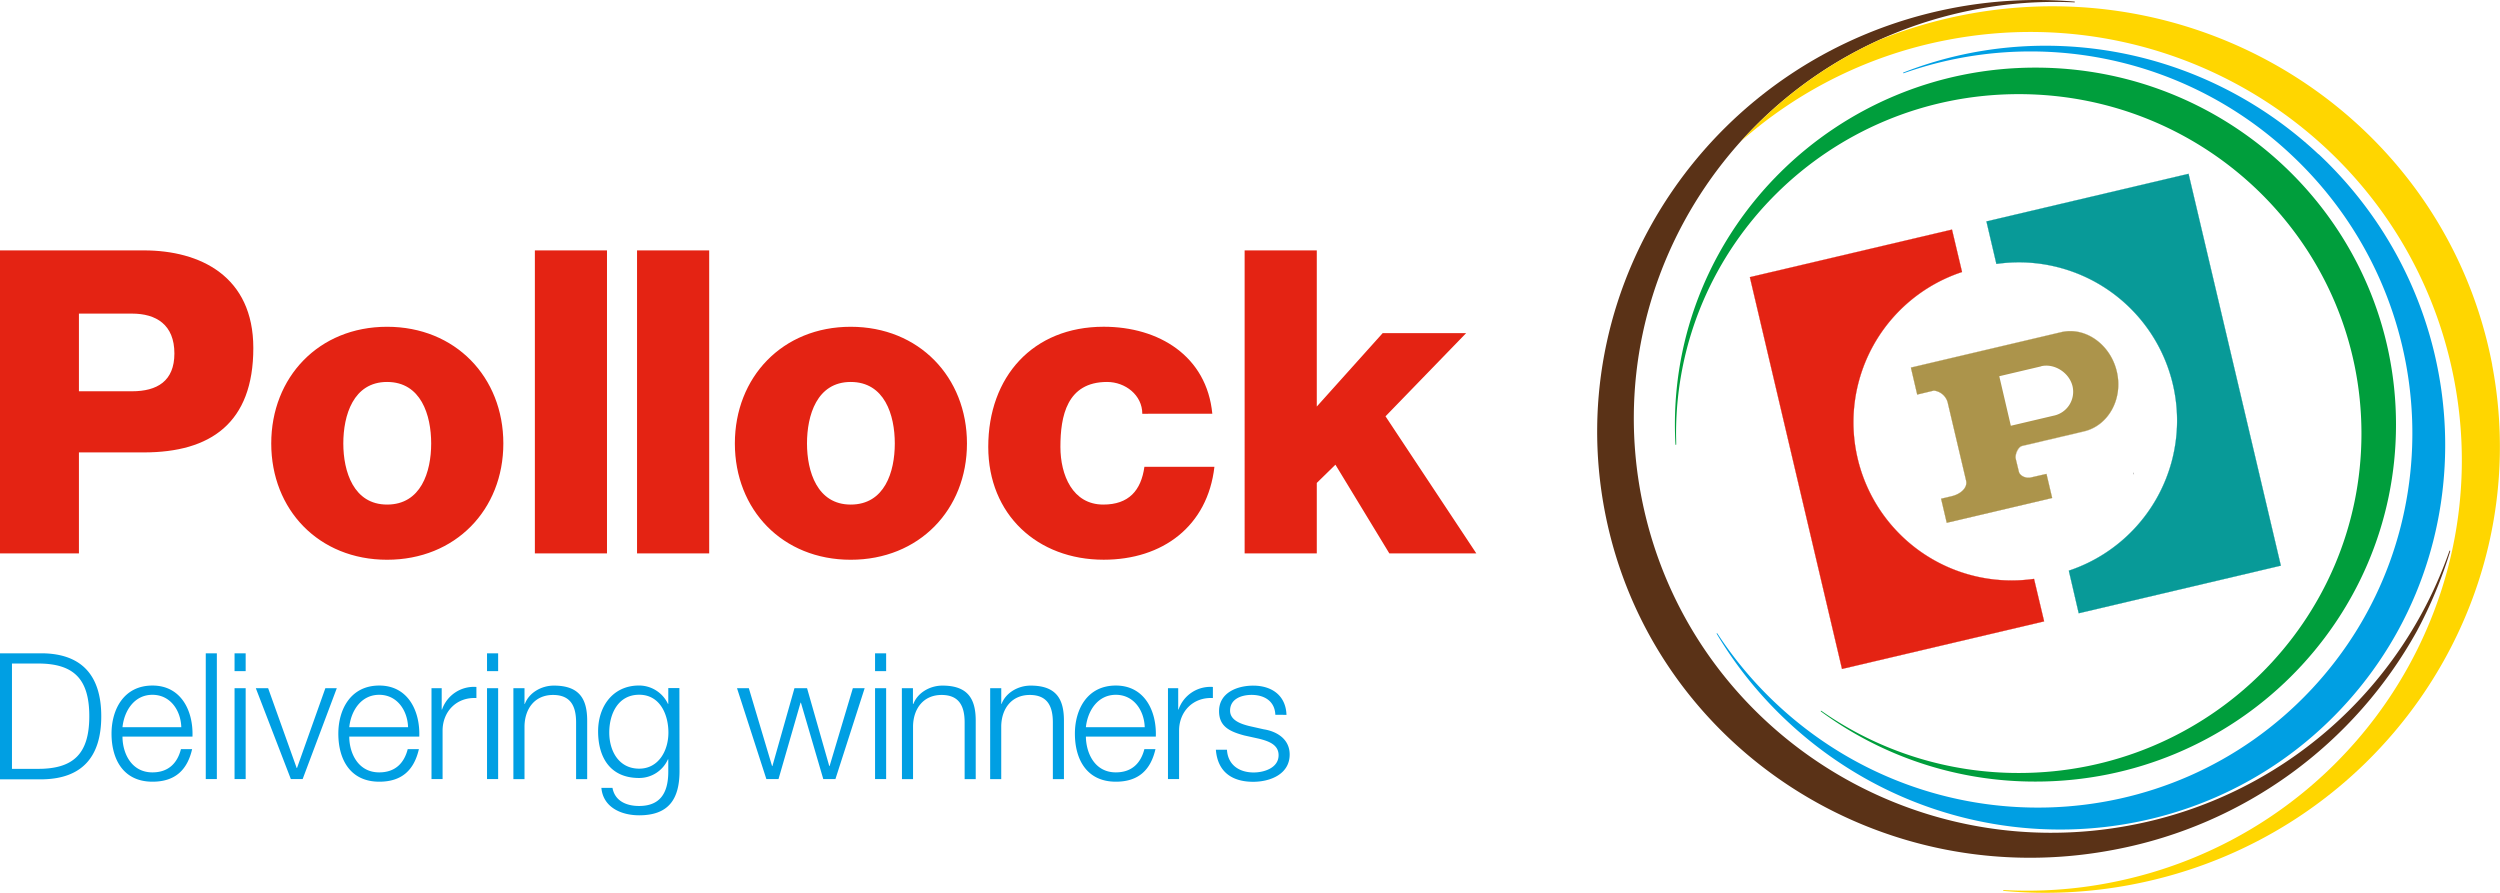
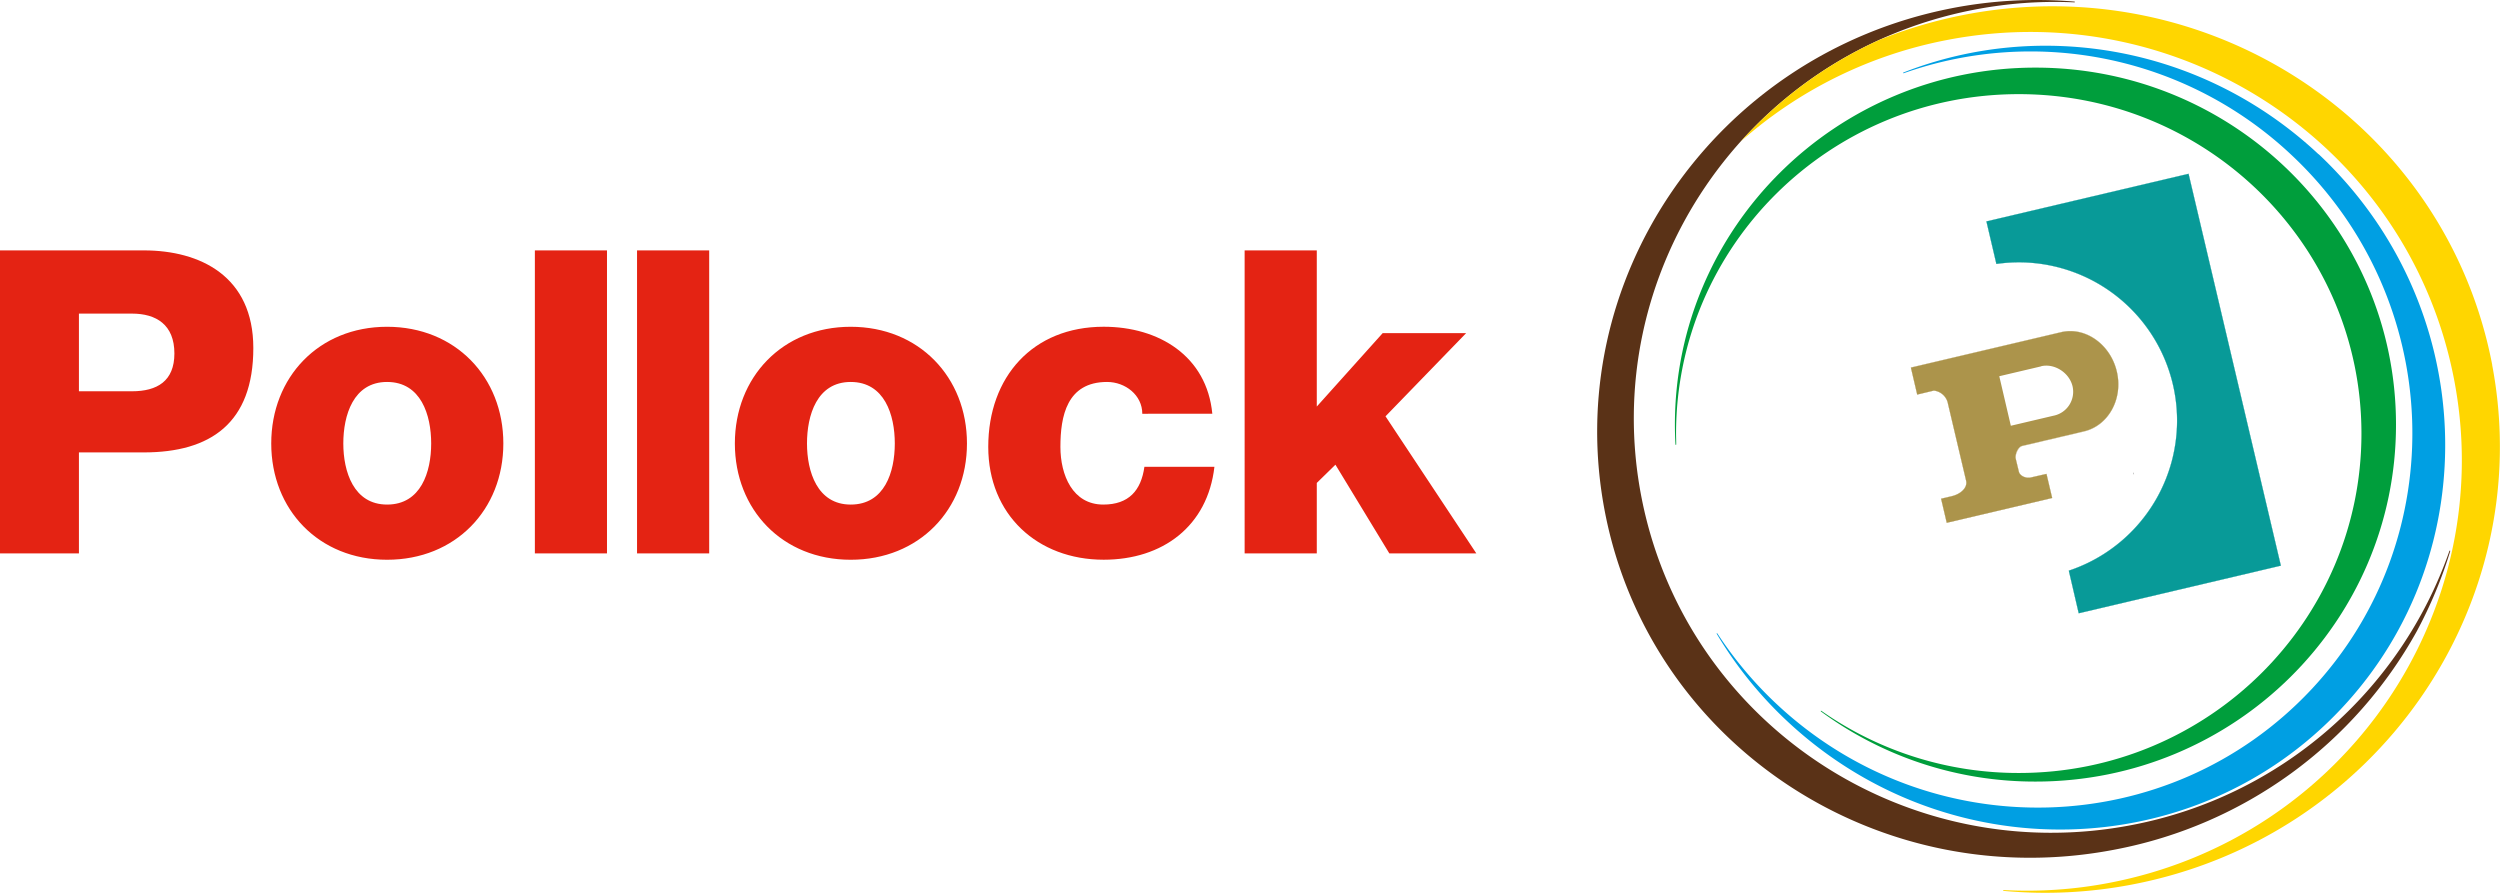
<svg xmlns="http://www.w3.org/2000/svg" viewBox="0 0 793.75 283.46">
  <defs>
    <style>.cls-7{fill:#009fe3}.cls-11{fill:#e42313}</style>
  </defs>
  <g id="Layer_2" data-name="Layer 2">
    <g id="Layer_1-2" data-name="Layer 1">
      <path d="M633.86 83.79a50.24 50.24 0 0 1 23 97.4L660 194.7l64.16-15.11-29.3-124.4L630.7 70.3z" fill="#089a98" />
      <path d="M633.86 83.79a50.24 50.24 0 0 1 23 97.4L660 194.7l64.16-15.11-29.3-124.4L630.7 70.3z" stroke="#059997" fill="none" stroke-miterlimit="3.86" stroke-width=".07" />
-       <path d="M622.94 86.36a50.24 50.24 0 0 0 22.86 97.44l3.2 13.48-64.16 15.1L555.59 88l64.16-15.1z" stroke="#e22518" fill="none" stroke-miterlimit="3.86" stroke-width=".07" />
      <path d="M677.53 150.59a2.07 2.07 0 0 1-.19-.51" stroke="#1d1e1c" fill="none" stroke-miterlimit="3.86" stroke-width=".07" />
      <path d="M642.12 141.58l19.56-4.6c7.72-1.82 12.43-10.33 10.4-19s-10-14.33-17.68-12.51l-47.68 11.23 2 8.55L614 124a5.17 5.17 0 0 1 4.52 4.3l-.18-.78 5.92 25.13c.49 2.11-1.6 4.2-4.63 4.91l-3.32.78 1.79 7.63 33.45-7.87-1.8-7.63-4.95 1.13c-1.56.37-3.51-.49-3.83-1.86l-1-4.14c-.21-1.15.74-3.69 2.15-4.02z" stroke="#aa924b" fill="none" stroke-miterlimit="3.86" stroke-width=".07" />
      <path d="M672.08 118c-2-8.64-10-14.33-17.68-12.51l-47.68 11.23 2 8.55L614 124a5.17 5.17 0 0 1 4.52 4.29l-.18-.77.18.78 5.74 24.36c.49 2.11-1.6 4.2-4.63 4.91l-3.32.78 1.79 7.63 33.45-7.87-1.8-7.63-4.95 1.13c-1.56.37-3.51-.49-3.83-1.86l-1-4.14c-.28-1.19.67-3.73 2.08-4.06l19.56-4.6c7.79-1.79 12.5-10.3 10.47-18.95zm-20.15 14l-13.49 3.18-3.67-15.73 13.45-3.17h-.18c4.27-1 9 2.08 10 6.4a7.75 7.75 0 0 1-6.11 9.32z" fill="#ac944b" fill-rule="evenodd" />
      <path class="cls-7" d="M736.16 49c-36.8-34.49-88.41-43-131.77-26-.25.1-.17.32.08.23a120.82 120.82 0 0 1 123.1 26c48.59 45.6 51.4 121.6 6.22 169.74s-121.18 50.1-169.79 4.49a122.08 122.08 0 0 1-18.69-22.27c-.17-.26-.36-.13-.2.13a127.37 127.37 0 0 0 22.21 27.54c50.64 47.52 129.48 45.76 176.1-3.93s43.33-128.46-7.27-176" />
      <path d="M646.25 21.47c-63.22 0-114.47 50.75-114.47 113.35 0 2.08.06 4.16.18 6.21 0 .3.25.28.24 0 0-1.12-.05-2.25-.05-3.38 0-59.5 48.72-107.76 108.81-107.76s108.8 48.26 108.8 107.76S701.05 245.42 641 245.42a108.94 108.94 0 0 1-62.65-19.68c-.24-.17-.37 0-.13.2a114.63 114.63 0 0 0 68.07 22.21c63.2 0 114.44-50.73 114.44-113.33S709.45 21.47 646.25 21.47" fill="#009e3c" />
      <path d="M672 269.64a139.28 139.28 0 0 0 95.34-69.23 141.18 141.18 0 0 0 10.57-25.29c.11-.36-.15-.42-.26-.09a133.25 133.25 0 0 1-100.28 86.82c-72.13 14.2-142-32.15-156.13-103.59s33-140.87 105.1-155.09A134.23 134.23 0 0 1 658.58.75c.27 0 .27-.23 0-.25a141.44 141.44 0 0 0-39.2 2.17C544.23 17.49 495.12 89.27 509.65 163S596.88 284.46 672 269.64" fill="#5a3217" />
      <path d="M791.29 115.91C776.73 39.63 701.93-10.21 624.18 4.6a147 147 0 0 0-27.45 8.06 133 133 0 0 0-44 32.21 138 138 0 0 1 65.82-32.24c74.64-14.22 146.57 34.18 160.67 108.1s-35 145.38-109.65 159.6a138 138 0 0 1-33.31 2.27c-.39 0-.39.23 0 .27a145.67 145.67 0 0 0 40.51-2c77.76-14.81 129-88.66 114.49-165" fill="#ffd600" />
-       <path class="cls-11" d="M622.94 86.36a50.24 50.24 0 0 0 22.86 97.44l3.2 13.48-64.16 15.1L555.59 88l64.16-15.1z" />
-       <path class="cls-7" d="M0 207.43h13.81c12 .28 18.34 6.88 18.34 20s-6.32 19.68-18.34 20H0zm3.8 36.68h8.11c11.46.06 16.44-4.81 16.44-16.72s-5-16.77-16.44-16.72H3.8zm35.09-10.23c0 5.14 2.74 11.35 9.5 11.35 5.15 0 7.94-3 9.06-7.38H61c-1.51 6.54-5.32 10.34-12.59 10.34-9.17 0-13-7-13-15.26 0-7.61 3.85-15.27 13-15.27s13 8.11 12.7 16.22zm18.67-3c-.16-5.31-3.46-10.28-9.17-10.28s-8.94 5-9.5 10.28zm7.77-23.45h3.52v39.92h-3.52zm9.14 0H78v5.65h-3.53zm0 11.07H78v28.85h-3.53zm6.75 0h3.91l9.06 25.33h.11l9-25.33h3.63l-10.84 28.85h-3.75zm29.67 15.38c0 5.14 2.74 11.35 9.5 11.35 5.15 0 7.94-3 9.06-7.38H133c-1.51 6.54-5.31 10.34-12.58 10.34-9.17 0-13-7-13-15.26 0-7.61 3.86-15.27 13-15.27s13 8.11 12.7 16.22zm18.67-3c-.17-5.31-3.46-10.28-9.17-10.28s-8.94 5-9.5 10.28zM137 218.5h3.24v6.77h.11a10.68 10.68 0 0 1 10.91-7.16v3.52c-6.38-.33-10.74 4.36-10.74 10.35v15.37H137zm17.63-11.07h3.53v5.65h-3.53zm0 11.07h3.53v28.85h-3.53zm8.37 0h3.53v5h.11c1.28-3.47 5.14-5.82 9.22-5.82 8.11 0 10.57 4.25 10.57 11.13v18.56h-3.52v-18c0-5-1.62-8.72-7.33-8.72s-8.94 4.25-9.05 9.89v16.83H163zm52.75 26.5c-.06 8.61-3.36 13.86-12.81 13.86-5.76 0-11.46-2.57-12-8.72h3.52c.78 4.25 4.53 5.76 8.44 5.76 6.49 0 9.28-3.86 9.28-10.9v-3.92h-.11a10 10 0 0 1-9.17 5.93c-9.22 0-13-6.6-13-14.82 0-7.94 4.7-14.54 13-14.54a10.15 10.15 0 0 1 9.17 5.82h.11v-5h3.53zm-3.53-12.42c0-5.65-2.62-12-9.28-12s-9.5 6-9.5 12c0 5.82 3 11.47 9.5 11.47 6.06.01 9.28-5.59 9.28-11.46zM234 218.5h3.75l7.38 24.72h.11l7-24.72h4l7.05 24.72h.11l7.38-24.72h3.75l-9.28 28.85h-3.86l-7.1-24.26h-.11l-7 24.26h-3.86zm43.83-11.07h3.52v5.65h-3.52zm0 11.07h3.52v28.85h-3.52zm8.51 0h3.52v5h.14c1.29-3.47 5.14-5.82 9.23-5.82 8.1 0 10.56 4.25 10.56 11.13v18.56h-3.52v-18c0-5-1.62-8.72-7.32-8.72s-8.95 4.25-9.06 9.89v16.83h-3.52zm28.04 0h3.52v5h.1c1.29-3.47 5.15-5.82 9.23-5.82 8.11 0 10.57 4.25 10.57 11.13v18.56h-3.52v-18c0-5-1.63-8.72-7.33-8.72s-8.95 4.25-9.06 9.89v16.83h-3.52zm30.39 15.38c.06 5.14 2.74 11.35 9.51 11.35 5.14 0 7.94-3 9.06-7.38h3.52c-1.51 6.54-5.31 10.34-12.58 10.34-9.17 0-13-7-13-15.26 0-7.61 3.86-15.27 13-15.27s13 8.11 12.69 16.22zm18.68-3c-.17-5.31-3.47-10.28-9.17-10.28s-8.95 5-9.51 10.28zm7.38-12.38h3.25v6.77h.11a10.67 10.67 0 0 1 10.9-7.16v3.52c-6.37-.33-10.73 4.36-10.73 10.35v15.37h-3.53zm34.09 8.44c-.17-4.36-3.52-6.31-7.55-6.31-3.13 0-6.82 1.23-6.82 5 0 3.13 3.58 4.25 6 4.87l4.7 1.06c4 .62 8.22 3 8.22 8 0 6.26-6.21 8.66-11.58 8.66-6.71 0-11.29-3.13-11.85-10.17h3.52c.28 4.75 3.81 7.21 8.5 7.21 3.3 0 7.89-1.45 7.89-5.48 0-3.35-3.13-4.47-6.32-5.26l-4.53-1c-4.59-1.23-8.05-2.8-8.05-7.72 0-5.87 5.76-8.11 10.84-8.11 5.76 0 10.35 3 10.57 9.28z" />
      <path class="cls-11" d="M0 79.5h45.67c17.92 0 34.76 8.22 34.76 31 0 23.85-13.61 33.14-34.76 33.14H25.06v32.06H0zm25.06 44.73H41.9c8 0 13.47-3.23 13.47-12 0-9.16-5.79-12.66-13.47-12.66H25.06zm97.84-20.48c21.69 0 36.91 16 36.91 37.05s-15.22 36.92-36.91 36.92-36.78-15.9-36.78-36.92 15.08-37.05 36.78-37.05zm0 56.45c10.77 0 14-10.37 14-19.4s-3.24-19.53-14-19.53S109 131.91 109 140.8s3.25 19.4 13.9 19.4zm46.92-80.7h22.9v96.2h-22.9zm32.44 0h22.91v96.2h-22.91zm67.84 24.25c21.69 0 36.91 16 36.91 37.05s-15.22 36.92-36.91 36.92-36.78-15.9-36.78-36.92 15.09-37.05 36.78-37.05zm0 56.45c10.78 0 14-10.37 14-19.4s-3.23-19.53-14-19.53-13.88 10.64-13.88 19.53 3.23 19.4 13.88 19.4zm92.58-28.83c0-5.93-5.39-10.1-11.18-10.1-12.8 0-14.82 10.91-14.82 20.61 0 9 3.9 18.32 13.61 18.32 8.08 0 12-4.44 13.06-12h22.23c-2.15 18.86-16.43 29.51-35.16 29.51-21 0-36.65-14.28-36.65-35.84 0-22.23 14.15-38.13 36.65-38.13 17.51 0 32.74 9.3 34.49 27.62zm32.49-51.87h22.91v49.58L439 105.77h26.5l-25.6 26.41 28.83 43.52h-27.62L424 147.54l-5.92 5.79v22.37h-22.91z" />
    </g>
  </g>
</svg>